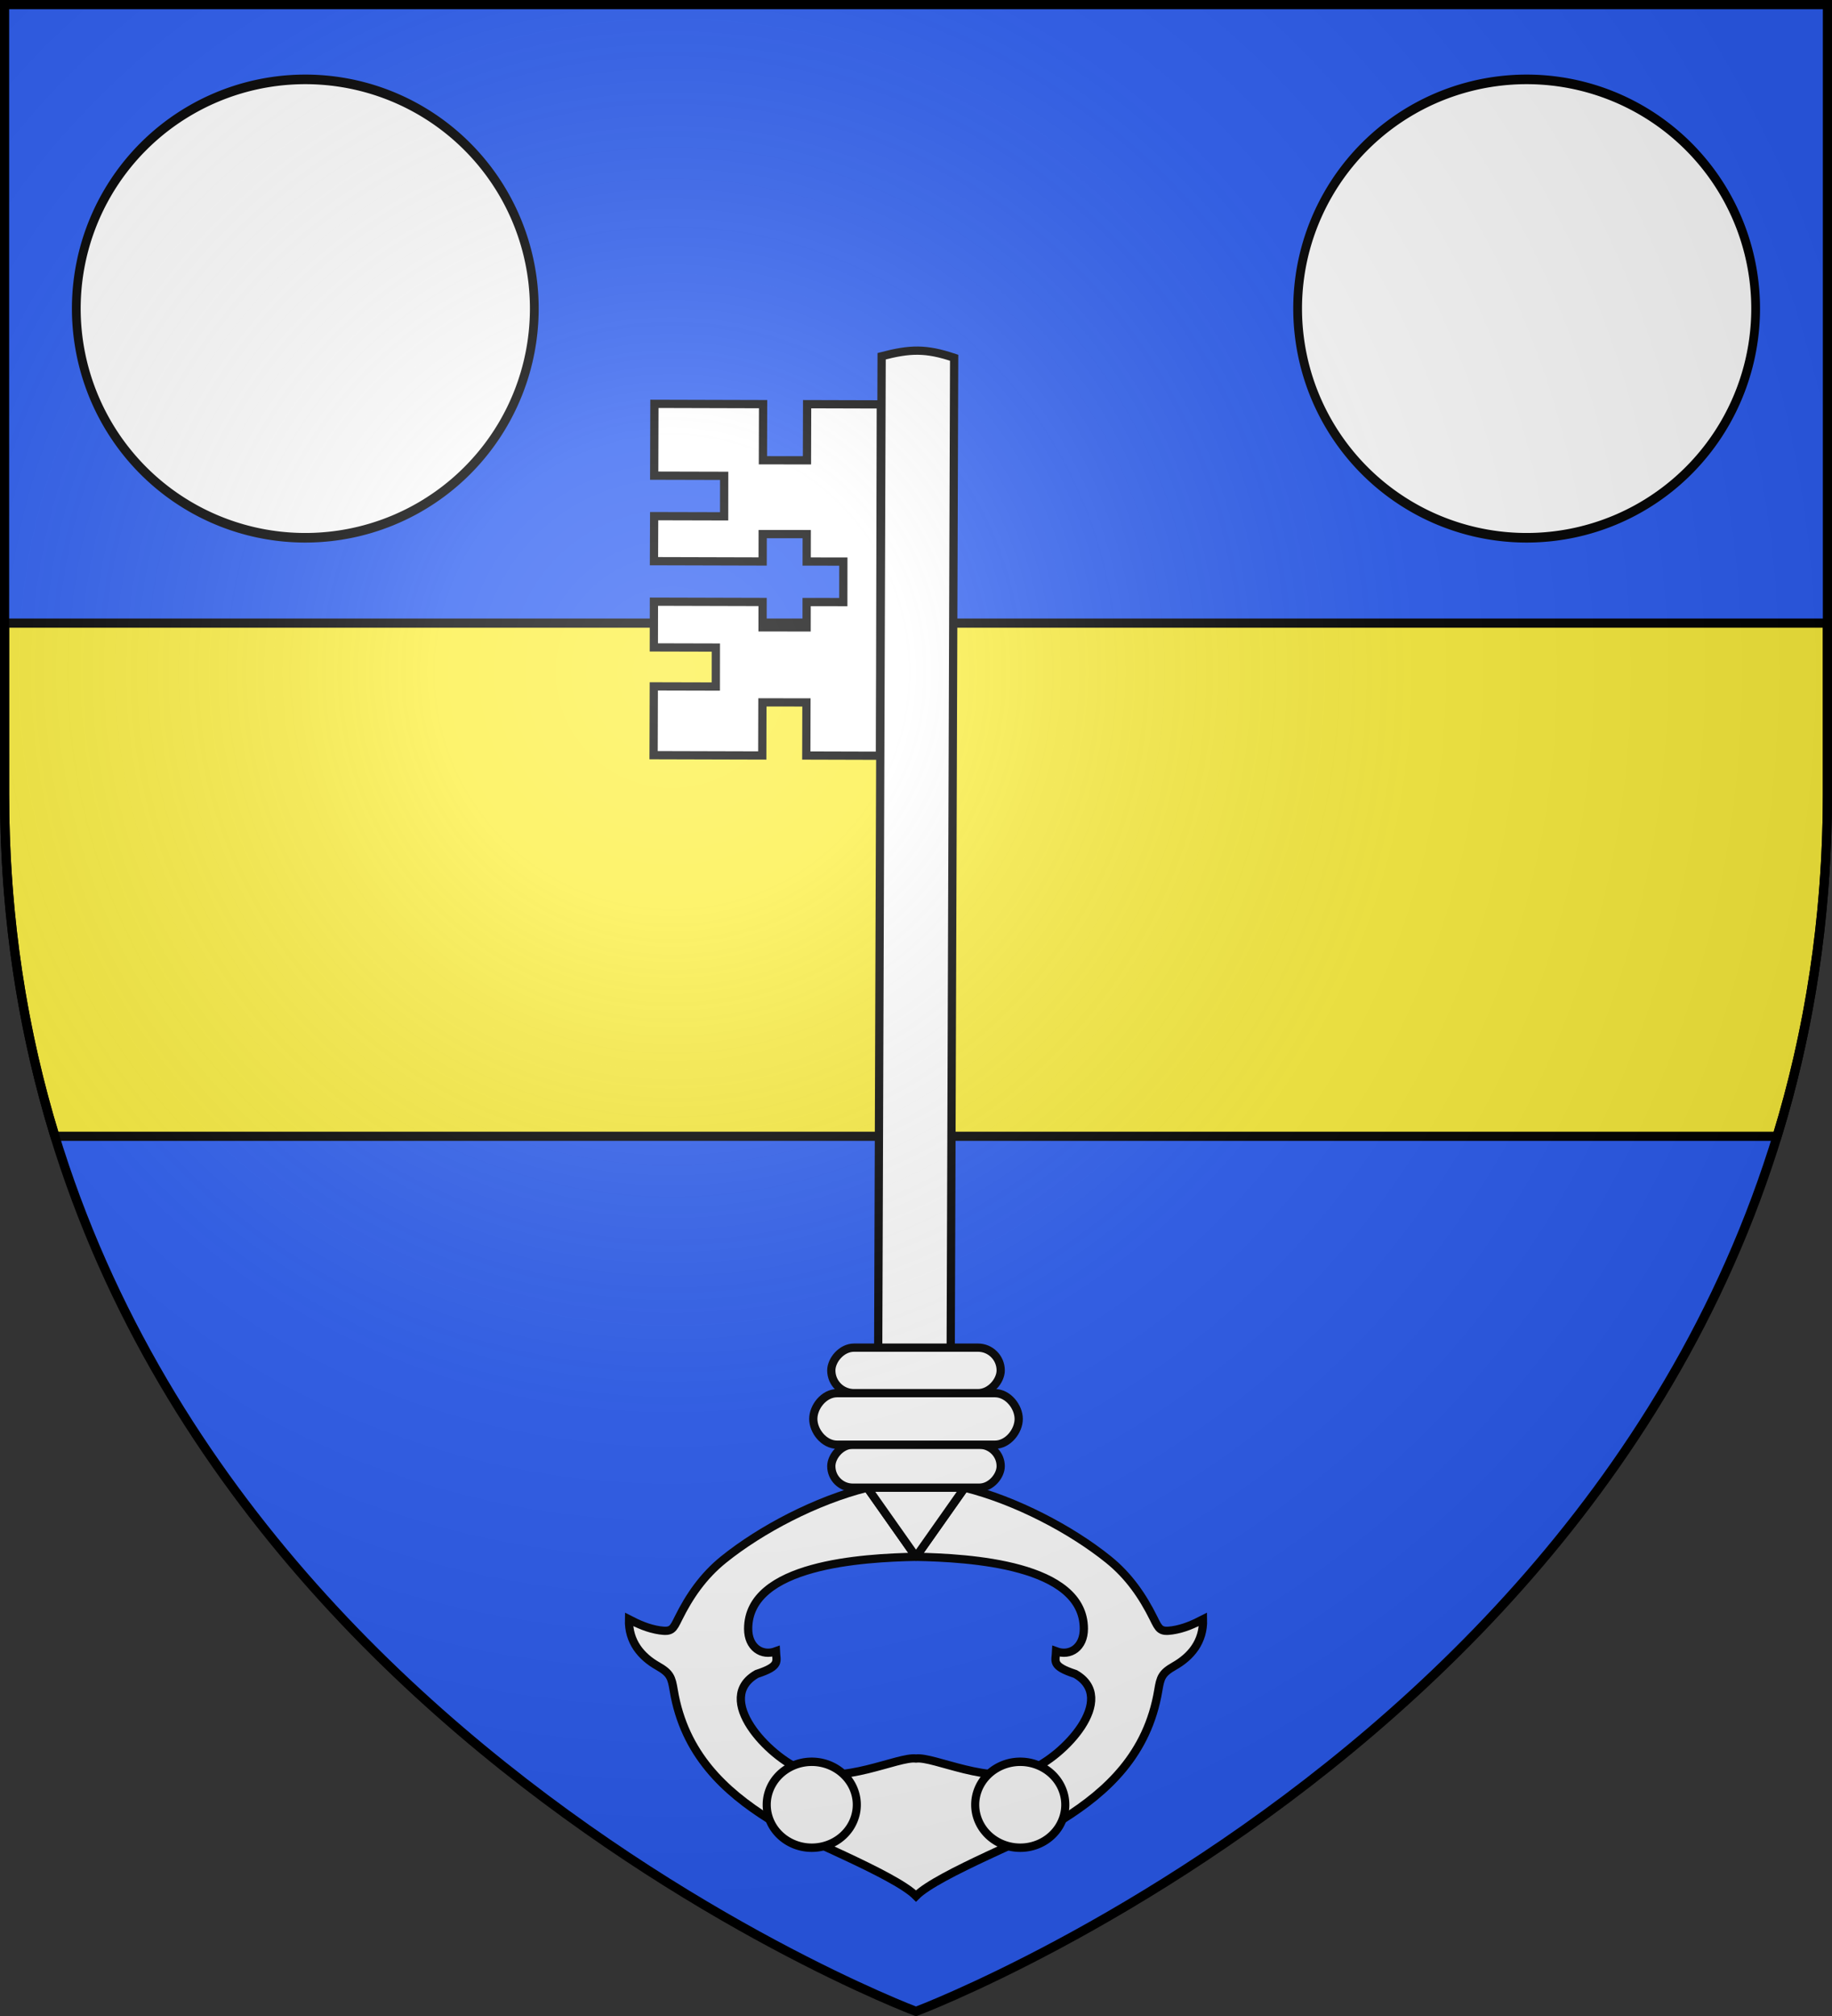
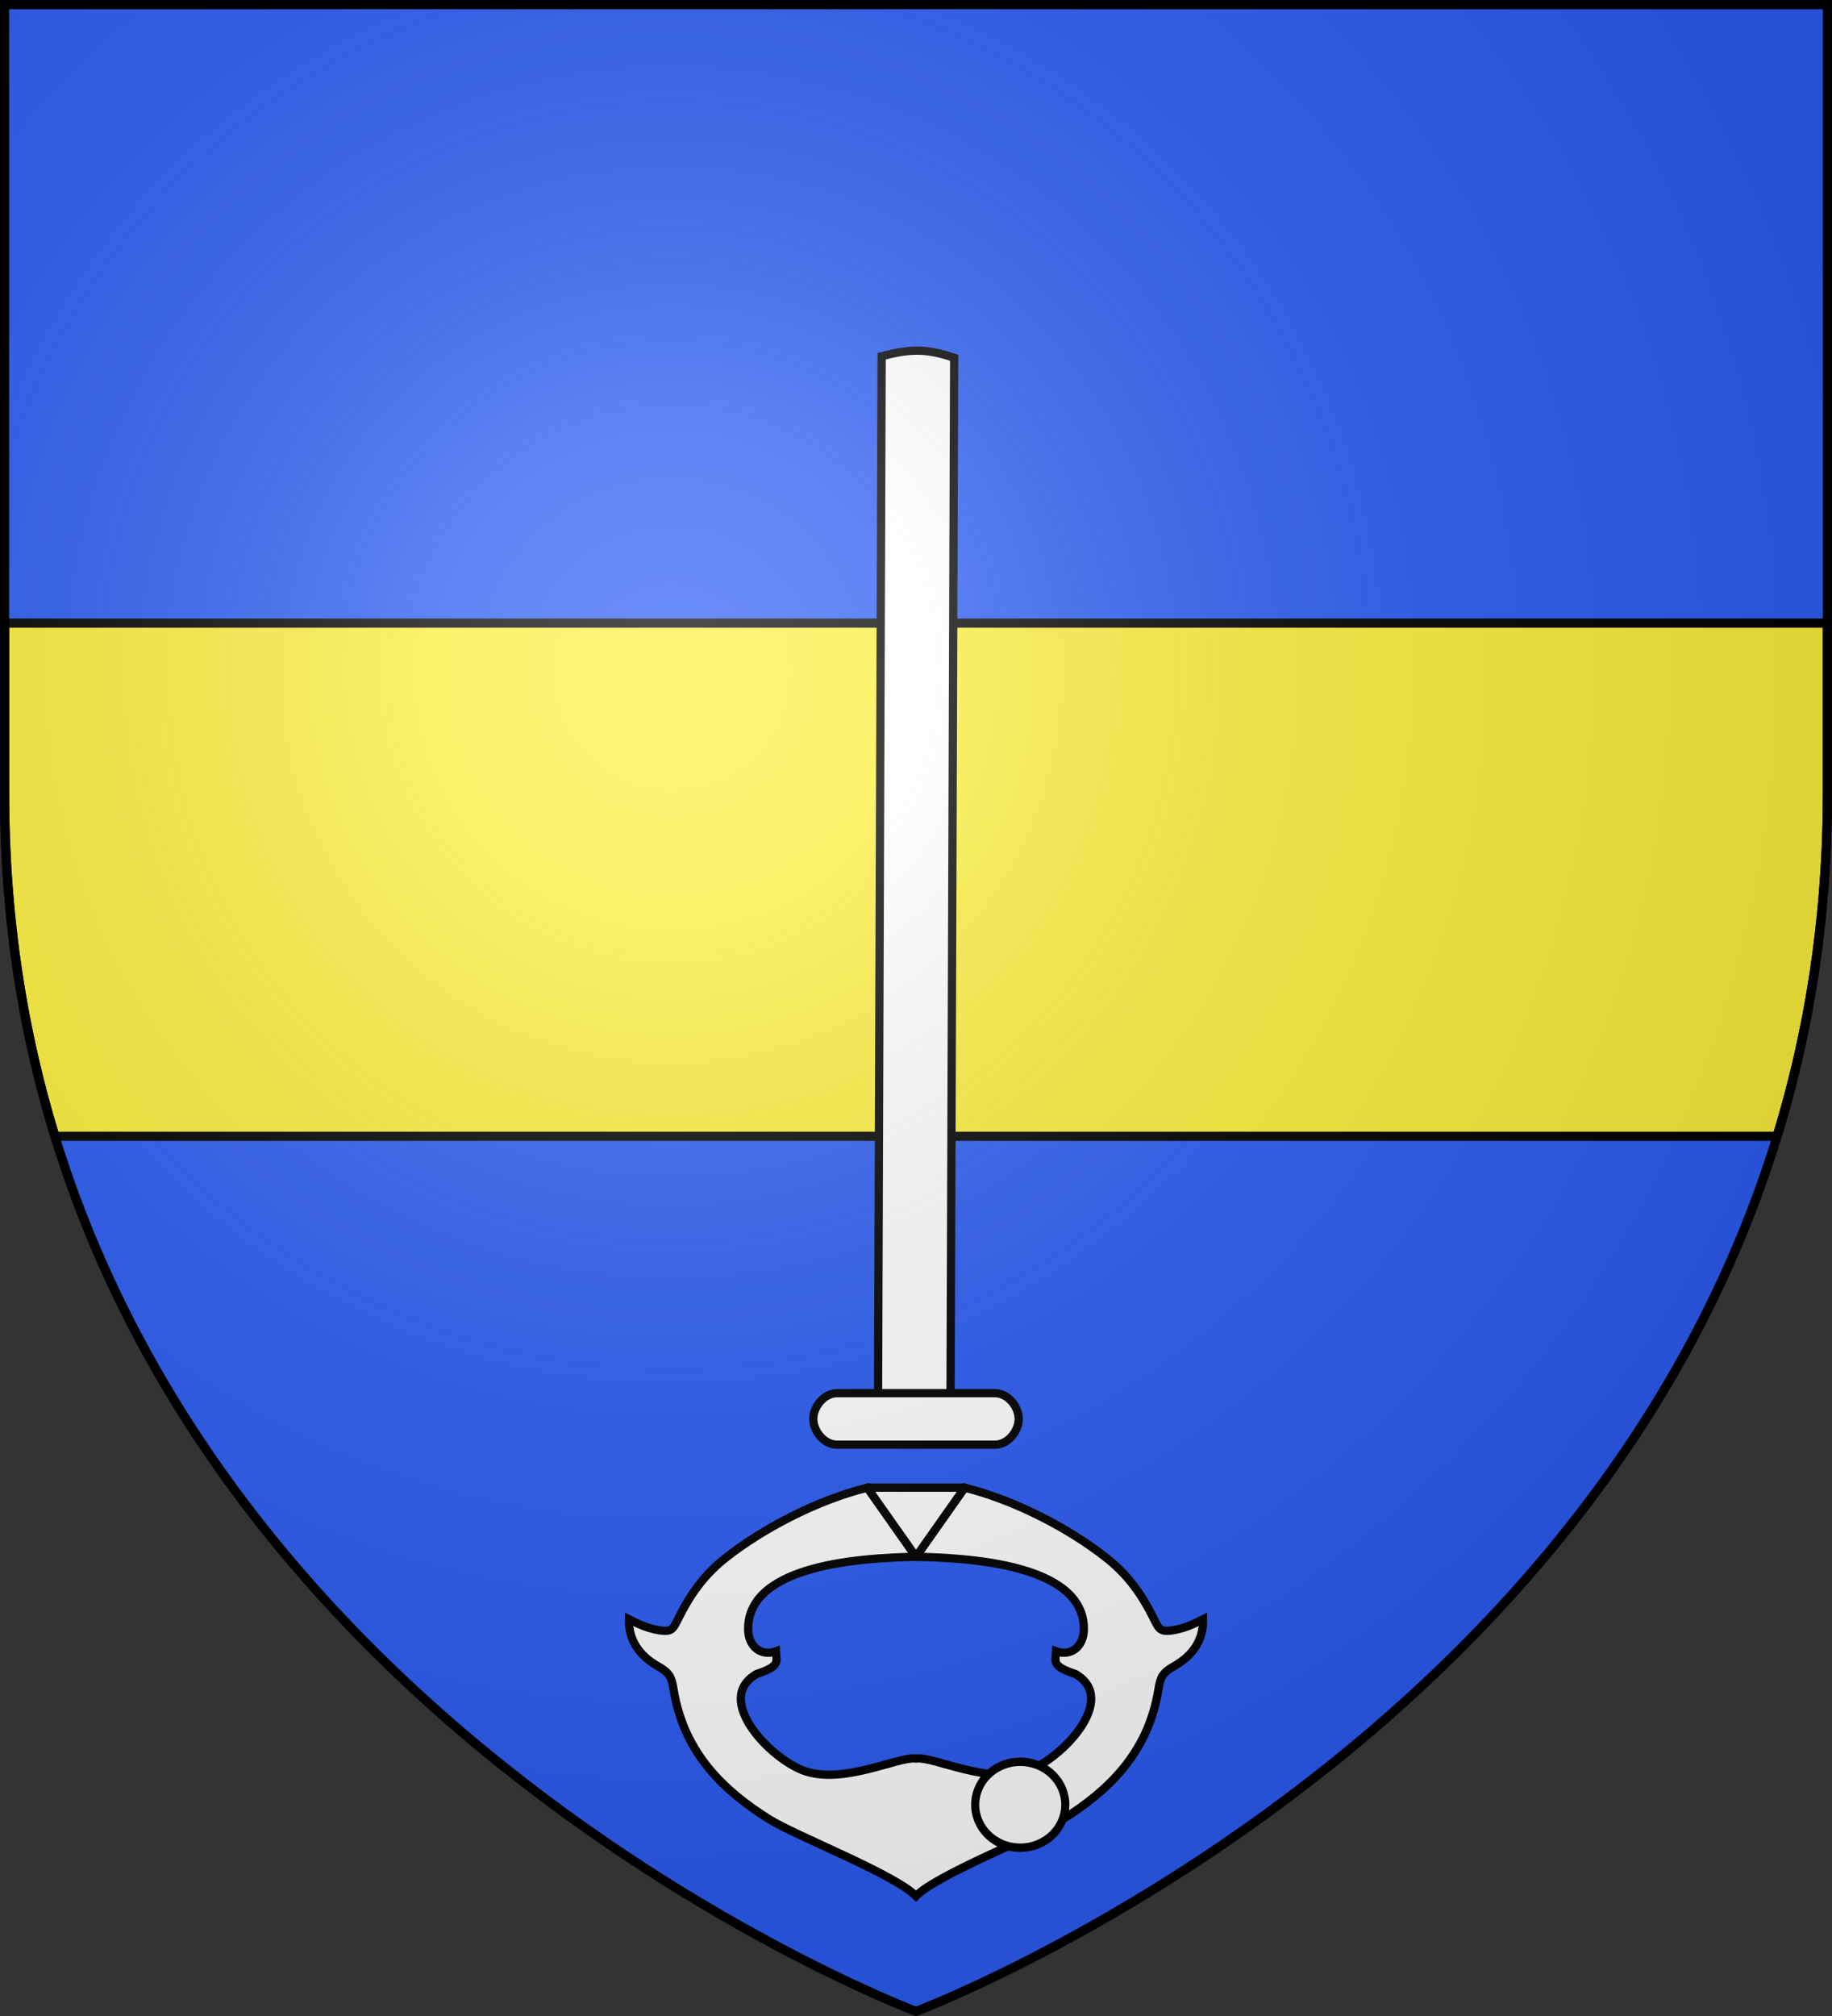
<svg xmlns="http://www.w3.org/2000/svg" xmlns:ns1="http://sodipodi.sourceforge.net/DTD/sodipodi-0.dtd" xmlns:ns2="http://www.inkscape.org/namespaces/inkscape" xmlns:xlink="http://www.w3.org/1999/xlink" width="600" height="660" viewBox="0 0 600 660" id="svg2" ns1:version="0.32" ns2:version="0.46" ns1:docname="Blason_Bathelemont-les-Bauzemont-A_54.svg" ns2:output_extension="org.inkscape.output.svg.inkscape" version="1.0">
  <rect x="0" y="0" width="600" height="660" fill="#333333" stroke="none" />
  <ns1:namedview ns2:window-height="977" ns2:window-width="1280" ns2:pageshadow="2" ns2:pageopacity="0.0" guidetolerance="10.0" gridtolerance="10.0" objecttolerance="10.0" borderopacity="1.0" bordercolor="#666666" pagecolor="#ffffff" id="base" showgrid="false" ns2:zoom="1.1621212" ns2:cx="300" ns2:cy="330" ns2:window-x="-4" ns2:window-y="-4" ns2:current-layer="layer4" ns2:object-nodes="true" ns2:window-maximized="1" />
  <defs id="defs4">
    <radialGradient id="Gradient1" gradientUnits="userSpaceOnUse" cx="-80" cy="-80" r="405">
      <stop style="stop-color:#fff;stop-opacity:0.31" offset="0" id="stop7" />
      <stop style="stop-color:#fff;stop-opacity:0.25" offset="0.19" id="stop9" />
      <stop style="stop-color:#6b6b6b;stop-opacity:0.125" offset="0.6" id="stop11" />
      <stop style="stop-color:#000;stop-opacity:0.125" offset="1" id="stop13" />
    </radialGradient>
    <clipPath id="shield_cut">
      <path id="shield" d="M -298.5,-298.5 L 298.5,-298.5 L 298.5,-40 C 298.5,246.31 0,358.5 0,358.5 C 0,358.5 -298.5,246.31 -298.5,-40 L -298.5,-298.5 z" />
    </clipPath>
  </defs>
  <g id="layer4" ns2:label="Fond écu" ns2:groupmode="layer" transform="translate(300,300)">
    <use xlink:href="#shield" id="use18" style="fill:#2b5df2" x="0" y="0" width="600" height="660" />
    <path style="fill:#fcef3c;stroke:#000000;stroke-opacity:1;stroke-width:3" d="M -298.5,-96 L -298.5,-40 C -298.5,0.817 -292.404,38.081 -282,72 L 282,72 C 292.404,38.081 298.5,0.817 298.5,-40 L 298.5,-96 L -298.5,-96 z" id="use2406" />
  </g>
  <g id="layer3" ns2:label="Meubles" ns2:groupmode="layer" transform="translate(300,300)">
    <g id="g3085" transform="matrix(0.9,0,0,0.9,-599.45,53.575)">
-       <path style="fill:#ffffff;fill-opacity:1;fill-rule:evenodd;stroke:#000000;stroke-width:3;stroke-linecap:butt;stroke-linejoin:miter;stroke-miterlimit:4;stroke-dasharray:none;stroke-opacity:1" d="M 653.251,-245.762 L 626.437,-245.838 L 626.38,-225.418 L 610.354,-225.435 L 610.411,-245.854 L 570.865,-245.963 L 570.784,-219.838 L 596.246,-219.774 L 596.23,-205.043 L 570.768,-205.107 L 570.705,-188.73 L 610.251,-188.622 L 610.267,-198.585 L 626.293,-198.568 L 626.277,-188.605 L 639.616,-188.583 L 639.6,-173.851 L 626.261,-173.874 L 626.25,-164.638 L 610.225,-164.655 L 610.235,-173.891 L 570.69,-173.999 L 570.657,-157.362 L 593.225,-157.305 L 593.211,-143.125 L 570.642,-143.182 L 570.564,-118.162 L 610.11,-118.053 L 610.163,-137.369 L 626.189,-137.352 L 626.135,-118.037 L 652.95,-117.961 L 653.251,-245.762 z" id="path7859" ns1:nodetypes="ccccccccccccccccccccccccccccccccc" />
      <path style="fill:#ffffff;fill-opacity:1;fill-rule:evenodd;stroke:#000000;stroke-width:3;stroke-linecap:butt;stroke-linejoin:miter;stroke-miterlimit:4;stroke-dasharray:none;stroke-opacity:1" d="M 679.937,-262.718 C 669.644,-266.19 663.863,-265.968 653.552,-263.281 L 652.192,129.083 L 678.578,129.167 L 679.937,-262.718 z" id="path7861" ns1:nodetypes="ccccc" />
      <path ns1:nodetypes="cssscssscssscsssccsccscsccscc" id="path7895" d="M 683.772,148.284 C 702.389,152.937 722.452,163.464 736.047,174.407 C 743.549,180.446 748.571,187.837 752.534,195.842 C 754.474,199.763 754.928,200.843 759.343,200.188 C 763.517,199.569 767.091,197.942 770.505,196.184 C 770.724,204.385 765.971,209.822 760.06,213.176 C 755.473,215.779 755.005,217.323 754.223,222.014 C 750.346,245.266 735.593,258.769 719.51,268.889 C 709.928,274.918 673.972,288.838 666.057,296.819 C 658.142,288.838 622.186,274.918 612.604,268.889 C 596.521,258.769 581.767,245.266 577.89,222.014 C 577.108,217.323 576.64,215.779 572.053,213.176 C 566.143,209.822 561.39,204.385 561.609,196.184 C 565.022,197.942 568.596,199.569 572.77,200.188 C 577.185,200.843 577.64,199.763 579.58,195.842 C 583.542,187.837 588.565,180.446 596.066,174.407 C 609.661,163.464 629.724,152.937 648.341,148.284 L 666.057,173.43 C 646.686,173.831 605.014,176.138 604.975,199.602 C 604.964,206.439 609.973,209.687 615.062,207.805 C 615.199,211.433 616.993,213.147 608.098,216.057 C 592.37,225.011 612.34,246.199 624.738,251.067 C 639.127,256.717 659.633,245.957 666.057,246.819 C 672.481,245.957 692.986,256.717 707.375,251.067 C 719.773,246.199 739.744,225.011 724.015,216.057 C 715.121,213.147 716.914,211.433 717.052,207.805 C 722.141,209.687 727.15,206.439 727.138,199.602 C 727.099,176.138 685.427,173.831 666.057,173.43 L 683.772,148.284 z" style="fill:#ffffff;stroke:#000000;stroke-width:3;stroke-linecap:butt;stroke-linejoin:miter;stroke-miterlimit:4;stroke-dasharray:none;stroke-opacity:1" />
      <path transform="matrix(-1.446,0,0,1.502,1893.042,-377.73)" d="M 833.638,427.003 A 11.334,10.405 0 1 1 810.97,427.003 A 11.334,10.405 0 1 1 833.638,427.003 z" ns1:ry="10.404989" ns1:rx="11.334006" ns1:cy="427.00256" ns1:cx="822.30383" id="path7941" style="fill:#ffffff;fill-opacity:1;stroke:#000000;stroke-width:2.036;stroke-linecap:butt;stroke-linejoin:round;stroke-miterlimit:4;stroke-dasharray:none;stroke-opacity:1" ns1:type="arc" />
-       <path ns1:type="arc" style="fill:#ffffff;fill-opacity:1;stroke:#000000;stroke-width:2.036;stroke-linecap:butt;stroke-linejoin:round;stroke-miterlimit:4;stroke-dasharray:none;stroke-opacity:1" id="path8042" ns1:cx="822.30383" ns1:cy="427.00256" ns1:rx="11.334006" ns1:ry="10.404989" d="M 833.638,427.003 A 11.334,10.405 0 1 1 810.97,427.003 A 11.334,10.405 0 1 1 833.638,427.003 z" transform="matrix(1.446,0,0,1.502,-560.928,-377.73)" />
      <path id="path8051" d="M 666.057,173.43 L 683.772,148.284 L 648.341,148.284 L 666.057,173.43 z" style="fill:#ffffff;fill-opacity:1;stroke:#000000;stroke-width:3;stroke-linecap:butt;stroke-linejoin:round;stroke-miterlimit:4;stroke-dasharray:none;stroke-opacity:1" />
-       <rect transform="scale(-1,1)" ry="7.812" y="132.659" x="-696.879" height="15.625" width="61.645" id="rect8049" style="fill:#ffffff;fill-opacity:1;stroke:#000000;stroke-width:3;stroke-linecap:butt;stroke-linejoin:round;stroke-miterlimit:4;stroke-dasharray:none;stroke-opacity:1" />
      <path ns1:nodetypes="ccsccsc" id="rect8053" d="M 694.751,113.909 L 637.361,113.909 C 632.552,113.909 628.68,118.885 628.68,123.284 C 628.68,127.683 632.552,132.659 637.361,132.659 L 694.751,132.659 C 699.56,132.659 703.432,127.683 703.432,123.284 C 703.432,118.885 699.56,113.909 694.751,113.909 z" style="fill:#ffffff;fill-opacity:1;stroke:#000000;stroke-width:3;stroke-linecap:butt;stroke-linejoin:round;stroke-miterlimit:4;stroke-dasharray:none;stroke-opacity:1" />
-       <rect transform="scale(-1,1)" style="fill:#ffffff;fill-opacity:1;stroke:#000000;stroke-width:3;stroke-linecap:butt;stroke-linejoin:round;stroke-miterlimit:4;stroke-dasharray:none;stroke-opacity:1" id="rect8056" width="61.645" height="16.558" x="-696.879" y="97.351" ry="8.279" />
    </g>
-     <path ns1:type="arc" style="opacity:1;fill:#ffffff;fill-opacity:1;fill-rule:nonzero;stroke:#000000;stroke-width:2.978;stroke-linecap:butt;stroke-linejoin:round;stroke-miterlimit:4;stroke-dasharray:none;stroke-dashoffset:0;stroke-opacity:1" id="path3297" ns1:cx="-582.90674" ns1:cy="123.94484" ns1:rx="77.883156" ns1:ry="71.190071" d="M -505.024,123.945 A 77.883,71.19 0 1 1 -660.79,123.945 A 77.883,71.19 0 1 1 -505.024,123.945 z" transform="matrix(0.963,0,0,1.054,761.328,-329.615)" />
    <use x="0" y="0" xlink:href="#path3297" id="use3299" transform="translate(-400,0)" width="600" height="660" />
  </g>
  <g id="layer2" ns2:label="Reflet final" ns2:groupmode="layer" transform="translate(300,300)" ns1:insensitive="true">
    <use xlink:href="#shield" id="use22" style="fill:url(#Gradient1)" x="0" y="0" width="600" height="660" />
  </g>
  <g id="layer1" ns2:label="Contour final" ns2:groupmode="layer" transform="translate(300,300)" ns1:insensitive="true">
    <use xlink:href="#shield" style="fill:none;stroke:#000000;stroke-width:3" id="use25" x="0" y="0" width="600" height="660" />
  </g>
</svg>